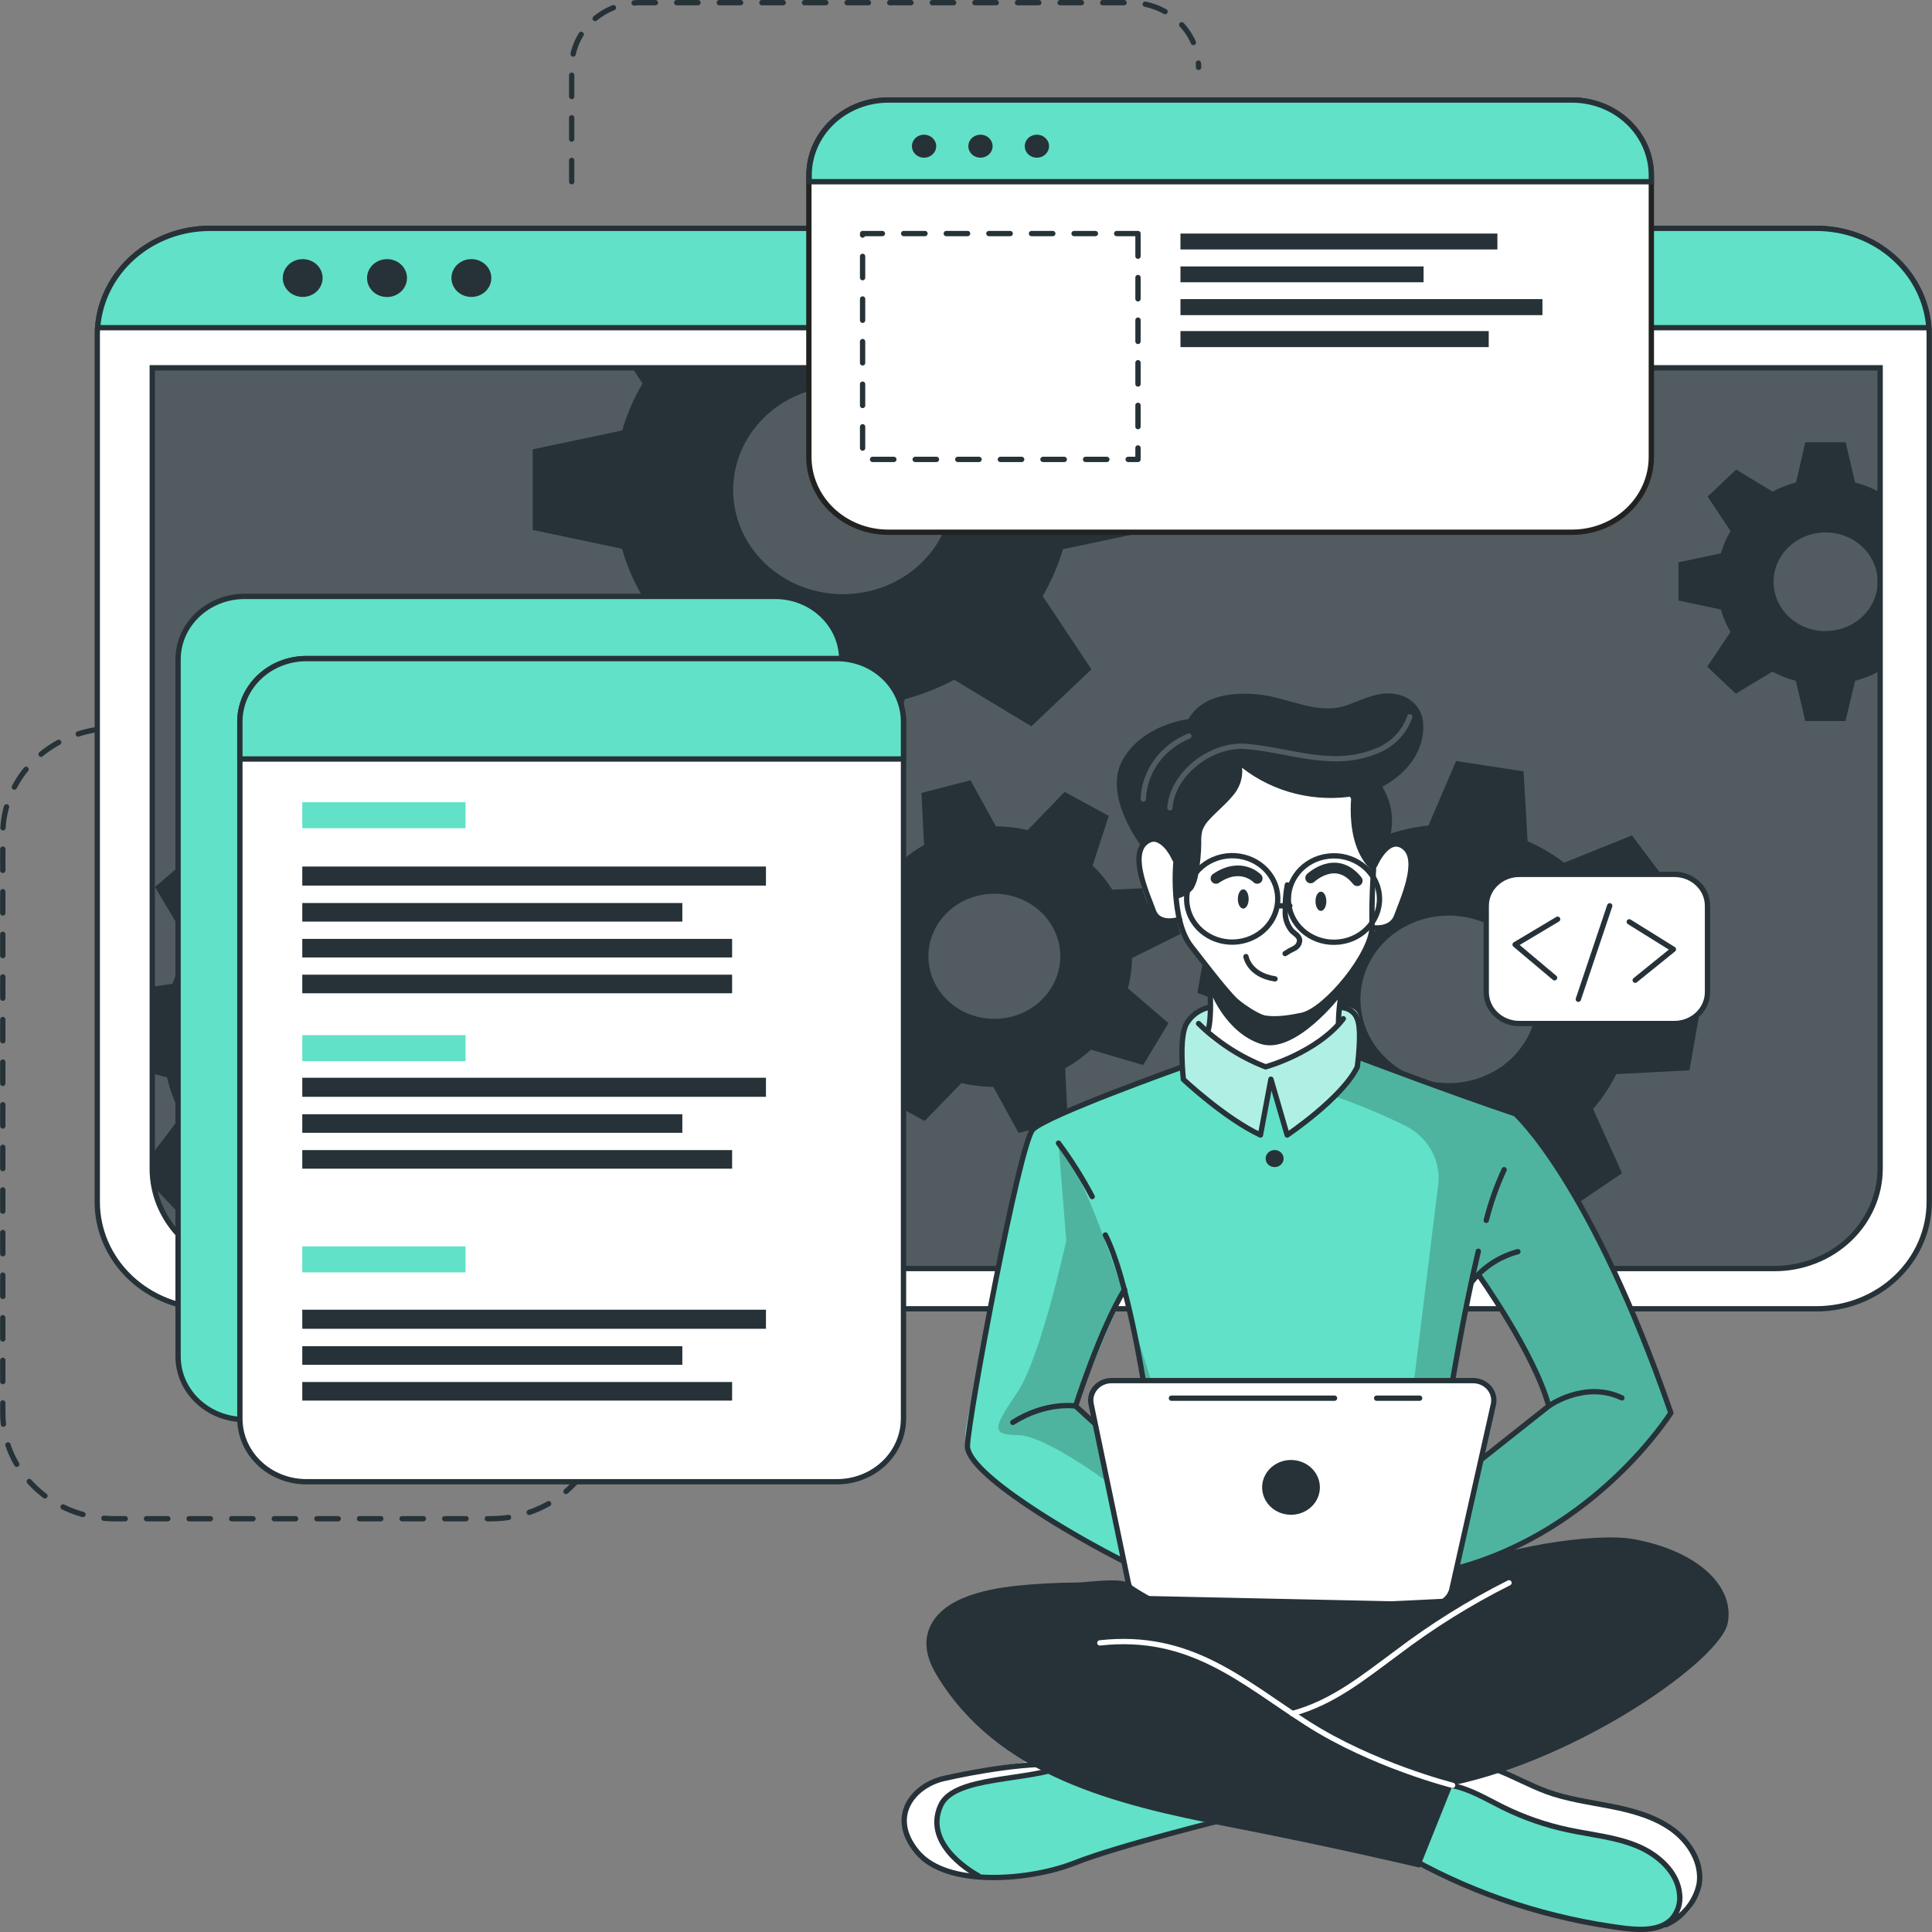
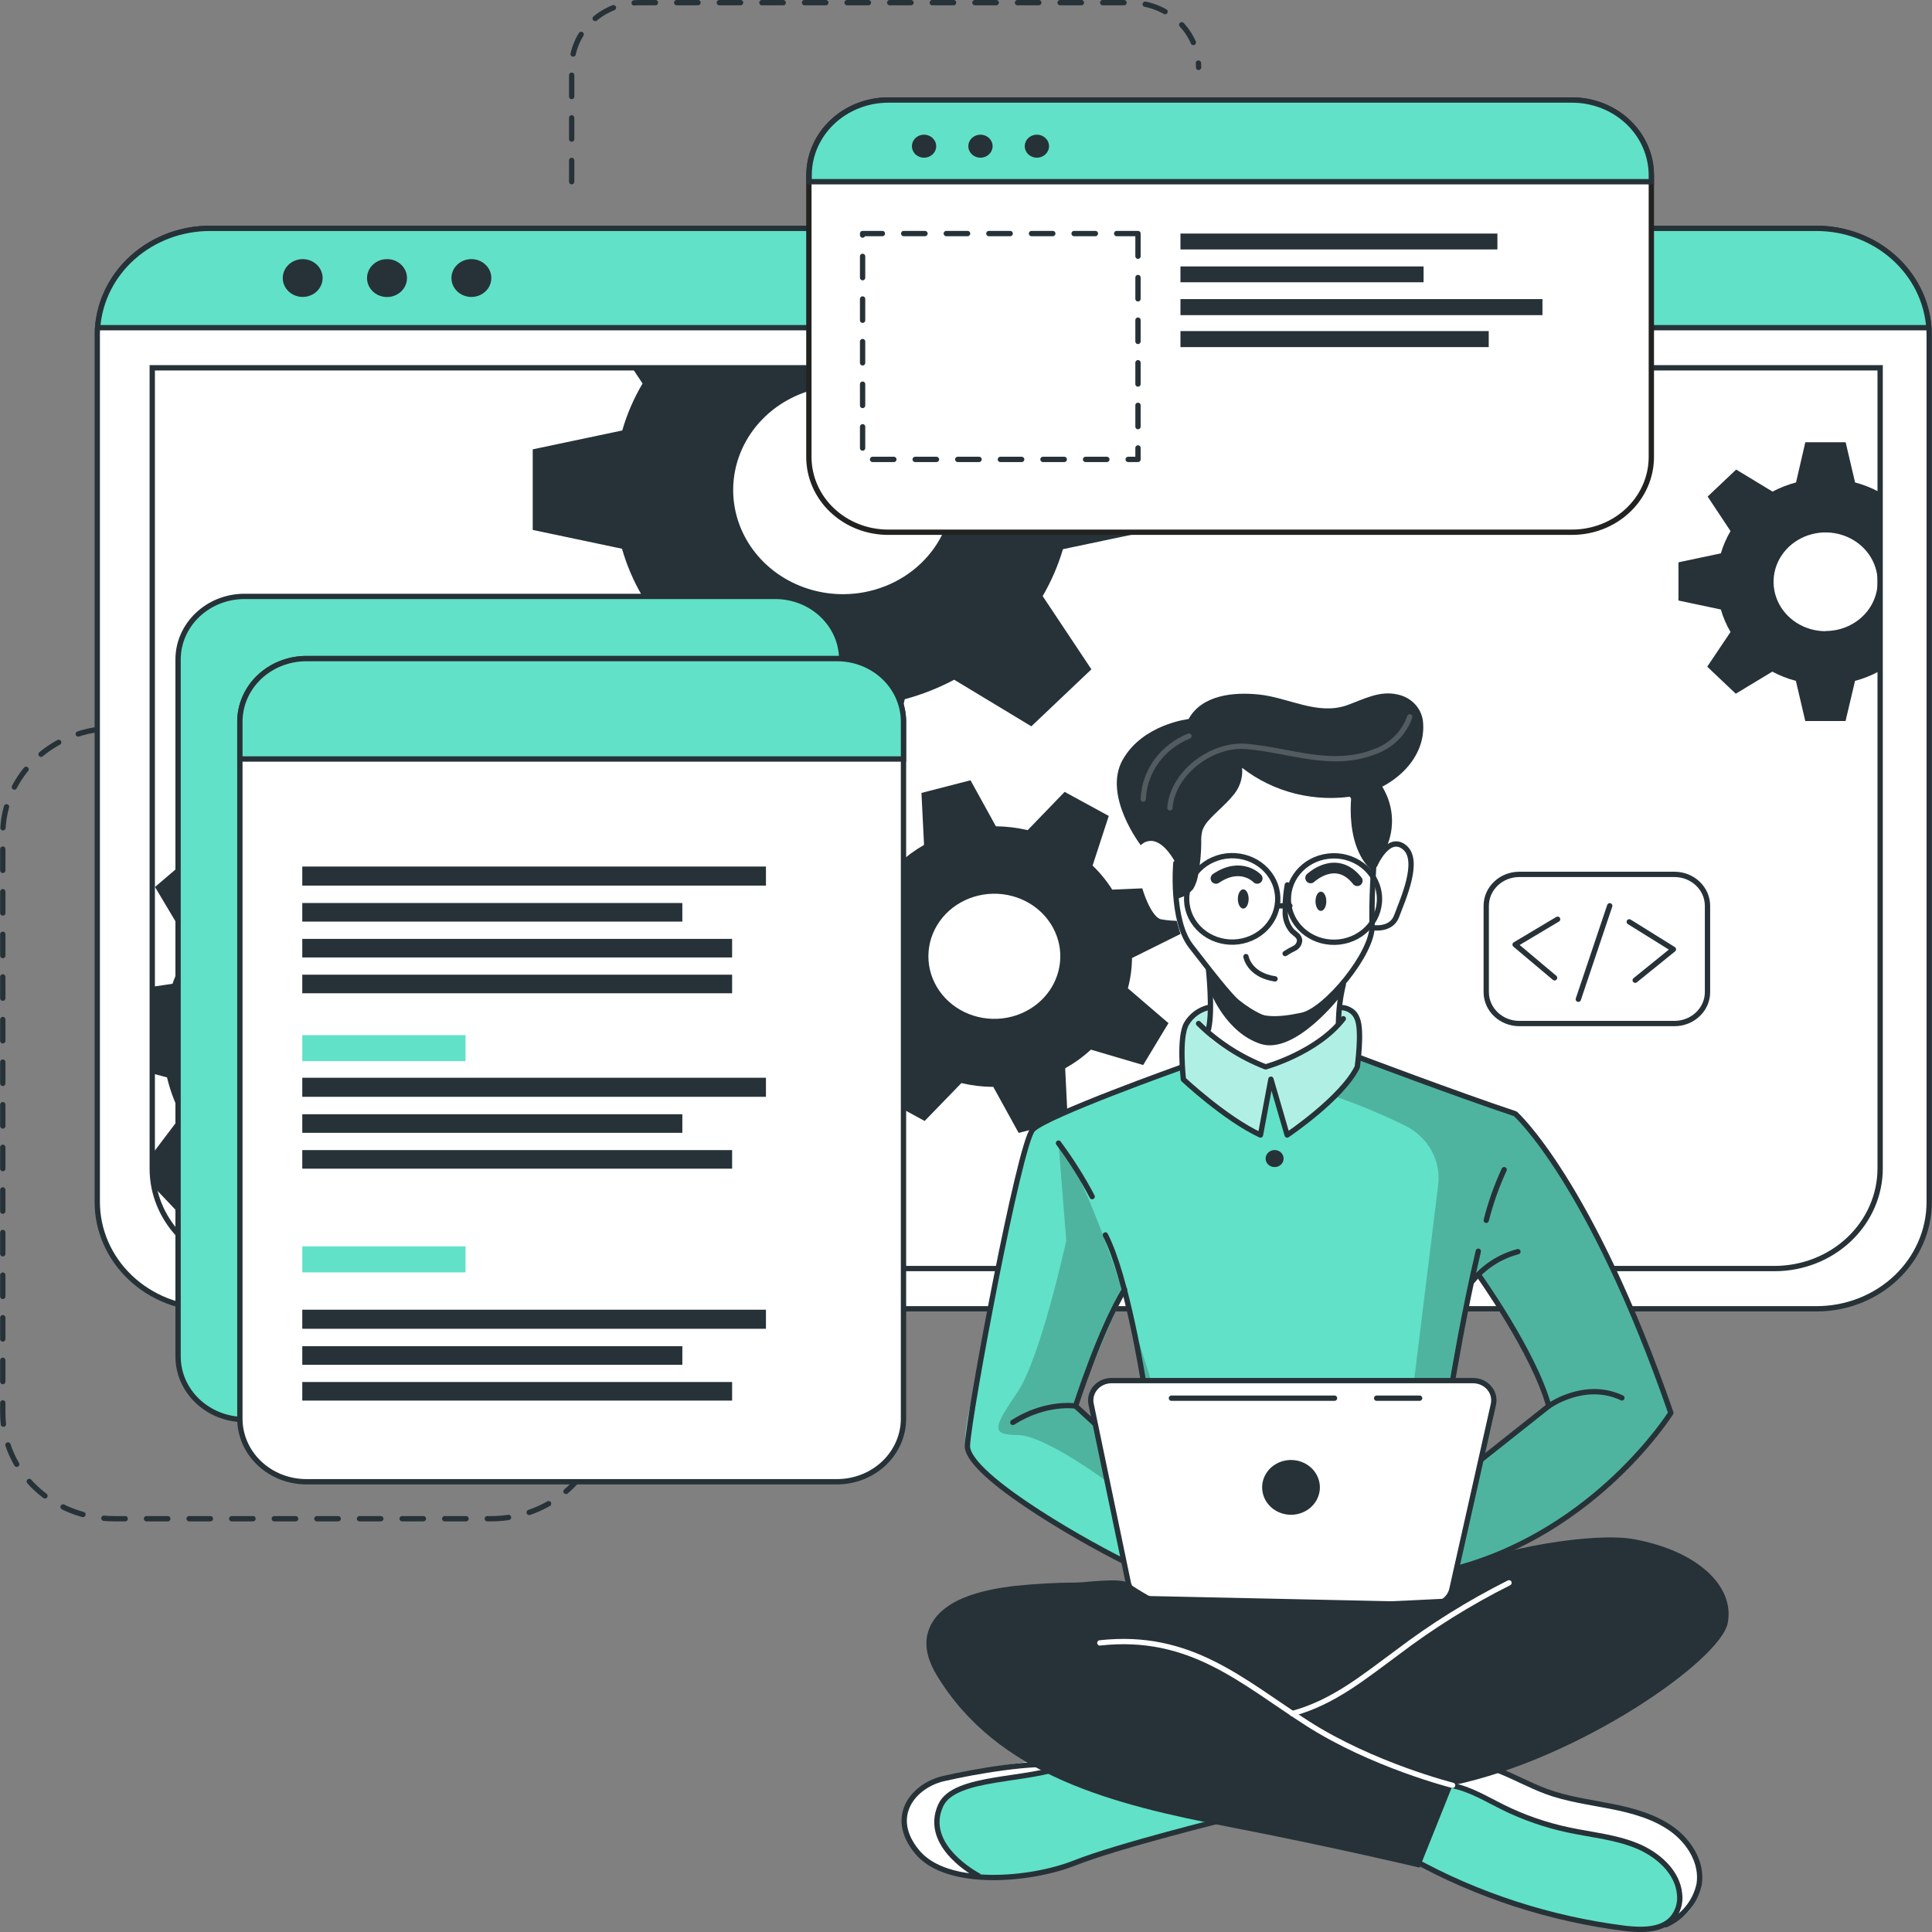
<svg xmlns="http://www.w3.org/2000/svg" width="400" height="400" viewBox="0 0 400 400" fill="none">
  <rect x="0" y="0" width="400" height="400" fill="#808080" stroke="none" />
  <g clip-path="url(#clip0_130_754)">
    <path d="M29.307 150.794H23.613C20.588 150.794 17.593 151.359 14.798 152.458C12.003 153.556 9.464 155.166 7.325 157.195C5.186 159.225 3.489 161.634 2.331 164.285C1.173 166.937 0.578 169.779 0.578 172.649V292.578C0.578 298.375 3.005 303.934 7.325 308.032C11.645 312.131 17.504 314.433 23.613 314.433H101.723C104.749 314.435 107.745 313.87 110.541 312.773C113.337 311.675 115.878 310.065 118.018 308.036C120.158 306.006 121.856 303.596 123.014 300.944C124.173 298.292 124.769 295.449 124.769 292.578V292.578" stroke="#263238" stroke-width="1.1" stroke-linecap="round" stroke-linejoin="round" stroke-dasharray="4.41 4.41" />
    <path d="M118.361 37.621V13.952C118.359 12.193 118.721 10.451 119.429 8.824C120.137 7.198 121.176 5.72 122.486 4.476C123.796 3.231 125.352 2.243 127.065 1.569C128.778 0.895 130.614 0.548 132.468 0.548H234.044C235.898 0.548 237.735 0.895 239.448 1.569C241.16 2.243 242.717 3.231 244.027 4.476C245.337 5.72 246.376 7.198 247.083 8.824C247.791 10.451 248.154 12.193 248.151 13.952V13.952" stroke="#263238" stroke-width="1.1" stroke-linecap="round" stroke-linejoin="round" stroke-dasharray="4.41 4.41" />
    <path d="M399.422 69.412V248.858C399.422 254.723 396.966 260.348 392.595 264.495C388.224 268.642 382.295 270.972 376.113 270.972H43.456C40.394 270.973 37.362 270.402 34.533 269.292C31.703 268.181 29.133 266.552 26.967 264.499C24.802 262.445 23.084 260.007 21.912 257.323C20.74 254.639 20.137 251.763 20.137 248.858V69.412C20.137 68.884 20.137 68.366 20.21 67.848C20.622 62.265 23.25 57.038 27.564 53.221C31.878 49.403 37.557 47.28 43.456 47.278H376.113C382.011 47.285 387.687 49.41 392 53.226C396.313 57.042 398.942 62.267 399.359 67.848C399.401 68.366 399.422 68.884 399.422 69.412Z" fill="white" stroke="#263238" stroke-width="1.1" stroke-linecap="round" stroke-linejoin="round" />
-     <path d="M31.512 76.14H389.265V241.902C389.265 247.4 386.963 252.672 382.865 256.56C378.768 260.447 373.21 262.631 367.416 262.631H53.34C47.549 262.626 41.997 260.439 37.904 256.552C33.812 252.666 31.512 247.396 31.512 241.902V76.14Z" fill="#263238" />
    <path opacity="0.2" d="M389.275 76.14V241.912C389.289 244.62 388.74 247.304 387.661 249.81C386.582 252.317 384.992 254.597 382.984 256.521C380.976 258.445 378.587 259.975 375.956 261.023C373.324 262.072 370.501 262.618 367.647 262.631H53.088C47.333 262.591 41.83 260.388 37.785 256.504C33.74 252.62 31.485 247.372 31.512 241.912V76.14H389.275Z" fill="white" />
    <path d="M399.359 67.848H20.21C20.622 62.265 23.25 57.038 27.564 53.221C31.878 49.403 37.557 47.28 43.456 47.278H376.113C382.011 47.285 387.687 49.41 392 53.226C396.313 57.042 398.942 62.267 399.359 67.848V67.848Z" fill="#61E1C8" stroke="#263238" stroke-width="1.1" stroke-miterlimit="10" />
    <path d="M66.796 57.563C66.796 58.338 66.554 59.095 66.1 59.739C65.647 60.383 65.002 60.885 64.248 61.181C63.493 61.478 62.663 61.556 61.863 61.404C61.062 61.253 60.326 60.88 59.749 60.333C59.172 59.785 58.778 59.087 58.619 58.327C58.46 57.567 58.542 56.78 58.854 56.064C59.166 55.349 59.696 54.737 60.374 54.306C61.053 53.876 61.852 53.647 62.668 53.647C63.763 53.647 64.813 54.059 65.587 54.794C66.361 55.528 66.796 56.524 66.796 57.563V57.563Z" fill="#263238" />
    <path d="M84.265 57.563C84.267 58.34 84.025 59.101 83.572 59.748C83.118 60.395 82.471 60.9 81.715 61.199C80.958 61.497 80.125 61.576 79.321 61.425C78.517 61.273 77.779 60.899 77.2 60.349C76.62 59.8 76.226 59.099 76.066 58.337C75.907 57.574 75.99 56.784 76.304 56.066C76.619 55.348 77.151 54.735 77.833 54.304C78.515 53.873 79.317 53.645 80.136 53.647C81.231 53.647 82.281 54.059 83.055 54.794C83.83 55.528 84.265 56.524 84.265 57.563V57.563Z" fill="#263238" />
    <path d="M97.594 61.48C99.874 61.48 101.723 59.726 101.723 57.563C101.723 55.4 99.874 53.647 97.594 53.647C95.314 53.647 93.466 55.4 93.466 57.563C93.466 59.726 95.314 61.48 97.594 61.48Z" fill="#263238" />
    <path d="M389.265 76.149V241.902C389.265 247.4 386.963 252.674 382.866 256.563C378.769 260.452 373.211 262.638 367.416 262.641H53.34C48.283 262.637 43.384 260.969 39.478 257.921C35.572 254.874 32.902 250.635 31.922 245.928V245.928C31.655 244.614 31.521 243.279 31.523 241.942V76.149H389.265Z" stroke="#263238" stroke-width="1.1" stroke-miterlimit="10" />
    <path d="M388.929 101.781C387.395 100.971 385.766 100.335 384.076 99.888L382.122 91.566H373.771L371.849 99.888C370.153 100.329 368.519 100.965 366.985 101.781L359.454 97.217L353.55 102.808L358.288 109.953C357.429 111.411 356.756 112.96 356.282 114.568L347.51 116.421V124.334L356.282 126.188C356.75 127.81 357.424 129.373 358.288 130.842L353.466 138.027L359.37 143.628L366.943 139.054C368.478 139.881 370.115 140.523 371.817 140.967L373.761 149.279H382.101L384.065 140.967C385.757 140.515 387.387 139.873 388.918 139.054L389.296 139.283V101.572L388.929 101.781ZM377.973 130.682C375.841 130.682 373.757 130.083 371.985 128.959C370.213 127.836 368.831 126.239 368.016 124.37C367.2 122.502 366.987 120.446 367.402 118.463C367.818 116.479 368.845 114.657 370.352 113.227C371.859 111.797 373.78 110.823 375.87 110.429C377.961 110.034 380.128 110.237 382.097 111.011C384.066 111.785 385.749 113.095 386.934 114.777C388.118 116.458 388.75 118.435 388.75 120.457C388.739 123.162 387.599 125.753 385.579 127.662C383.559 129.571 380.824 130.643 377.973 130.643V130.682Z" fill="#263238" />
    <path d="M238.613 109.804V93.112L220.126 89.225C219.128 85.832 217.718 82.562 215.924 79.478L218.162 76.14H130.872L133.036 79.398C131.219 82.464 129.807 85.731 128.834 89.125L110.294 93.032V109.715L128.781 113.611C129.756 117.03 131.167 120.323 132.983 123.418L122.815 138.576L135.262 150.375L151.229 140.728C154.47 142.453 157.915 143.808 161.491 144.765L165.599 162.285H183.183L187.321 144.765C190.886 143.803 194.32 142.449 197.552 140.728L213.529 150.375L225.966 138.576L215.872 123.418C217.659 120.342 219.069 117.082 220.073 113.701L238.613 109.804ZM174.538 123.019C170.041 123.021 165.645 121.758 161.905 119.389C158.165 117.02 155.25 113.652 153.528 109.711C151.807 105.769 151.356 101.432 152.232 97.248C153.109 93.064 155.274 89.22 158.454 86.203C161.633 83.187 165.685 81.132 170.095 80.301C174.505 79.469 179.077 79.897 183.231 81.53C187.385 83.164 190.935 85.93 193.432 89.478C195.929 93.026 197.26 97.197 197.258 101.463C197.255 107.179 194.861 112.661 190.6 116.703C186.34 120.745 180.563 123.016 174.538 123.019V123.019Z" fill="#263238" />
    <path d="M121.954 224.392L122.689 211.157L108.193 207.29C107.521 204.567 106.524 201.926 105.22 199.417L113.96 187.777L104.601 177.911L91.502 184.887C88.998 183.397 86.323 182.184 83.529 181.269L81.029 167.198L67.08 166.5L63.046 180.263C60.17 180.867 57.383 181.804 54.748 183.053L42.489 174.762L32.09 183.641L39.506 196.079C37.918 198.456 36.644 201.01 35.714 203.683L31.512 204.301V222.239L34.58 223.066C35.229 225.802 36.227 228.453 37.552 230.959L31.512 238.932L31.912 245.808L38.13 252.366L51.25 245.39C53.741 246.95 56.426 248.212 59.243 249.147L61.628 262.661L61.743 263.219L75.693 263.926L76.061 262.661L79.727 250.144C82.614 249.528 85.414 248.588 88.067 247.343L100.304 255.625L110.714 246.755L103.361 234.308C104.937 231.947 106.207 229.414 107.143 226.764L121.954 224.392ZM84.895 203.713C82.505 201.191 79.381 199.398 75.918 198.562C72.454 197.725 68.807 197.881 65.437 199.012C62.068 200.142 59.127 202.195 56.987 204.911C54.848 207.627 53.605 210.884 53.417 214.27C53.229 217.656 54.103 221.02 55.93 223.934C57.757 226.848 60.454 229.183 63.68 230.644C66.905 232.104 70.515 232.623 74.052 232.137C77.589 231.65 80.895 230.179 83.55 227.91C87.109 224.869 89.249 220.612 89.501 216.075C89.753 211.538 88.097 207.091 84.895 203.713V203.713Z" fill="#263238" />
    <path d="M233.519 204.619C234.064 202.569 234.349 200.465 234.37 198.351L244.401 193.368L241.597 183.691L230.273 184.189C229.132 182.38 227.768 180.708 226.208 179.206L229.559 168.932L220.42 163.949L212.773 171.872C210.617 171.367 208.407 171.099 206.187 171.074L200.935 161.547L190.777 164.168L191.313 174.931C189.412 176.017 187.649 177.308 186.061 178.778L175.231 175.609L169.979 184.269L178.382 191.504C177.844 193.552 177.566 195.653 177.553 197.763L167.51 202.746L170.284 212.403L181.618 211.894C182.748 213.708 184.109 215.381 185.672 216.877L182.3 227.102L191.439 232.085L199.044 224.242C201.206 224.753 203.424 225.018 205.651 225.029L210.903 234.557L221.061 231.936L220.609 222.747L220.536 221.173C222.468 220.095 224.256 218.8 225.861 217.316L236.681 220.505L241.155 213.09L241.922 211.835L233.519 204.619ZM209.496 210.479C206.889 211.161 204.127 211.093 201.561 210.283C198.994 209.474 196.739 207.96 195.081 205.933C193.423 203.906 192.436 201.458 192.246 198.899C192.056 196.339 192.672 193.784 194.014 191.557C195.357 189.33 197.367 187.531 199.788 186.389C202.21 185.246 204.934 184.812 207.616 185.14C210.298 185.469 212.817 186.545 214.854 188.234C216.89 189.922 218.352 192.146 219.055 194.624C219.992 197.928 219.512 201.451 217.721 204.422C215.931 207.392 212.973 209.57 209.496 210.479V210.479Z" fill="#263238" />
-     <path d="M349.79 221.591L352.111 208.347L337.973 202.945C337.646 200.125 336.965 197.351 335.945 194.683L346.113 183.93L337.878 172.968L323.845 178.618C321.518 176.847 318.976 175.348 316.271 174.154L315.441 159.703L301.471 157.561L295.746 170.915C292.785 171.243 289.874 171.892 287.069 172.848L275.704 163.201L264.149 171.014L270.189 184.369C268.567 186.314 267.159 188.411 265.987 190.627C265.819 190.936 265.662 191.245 265.504 191.554L250.294 192.361L247.899 205.546L250.2 206.423L262.038 210.958C262.361 213.769 263.042 216.533 264.065 219.189L253.897 229.973L262.132 240.935L276.197 235.195C278.512 236.985 281.053 238.495 283.761 239.689L284.548 254.07L298.508 256.263L304.223 242.998C307.197 242.691 310.121 242.042 312.931 241.065L324.275 250.731L335.83 242.898L329.832 229.604C331.734 227.394 333.343 224.971 334.622 222.389L349.79 221.591ZM310.609 221.003C307.67 223.004 304.172 224.133 300.557 224.247C296.941 224.361 293.372 223.455 290.299 221.645C287.226 219.834 284.788 217.199 283.294 214.074C281.8 210.948 281.316 207.473 281.904 204.087C282.491 200.7 284.124 197.555 286.596 195.05C289.068 192.544 292.267 190.79 295.79 190.01C299.312 189.229 303 189.458 306.385 190.666C309.771 191.874 312.703 194.007 314.811 196.796C317.637 200.532 318.785 205.18 318.003 209.718C317.221 214.256 314.573 218.315 310.641 221.003H310.609Z" fill="#263238" />
    <path d="M160.494 123.478H50.641C43.035 123.478 36.87 129.327 36.87 136.543V280.839C36.87 288.054 43.035 293.904 50.641 293.904H160.494C168.099 293.904 174.265 288.054 174.265 280.839V136.543C174.265 129.327 168.099 123.478 160.494 123.478Z" fill="#61E1C8" stroke="#263238" stroke-width="1.1" stroke-miterlimit="10" />
    <path d="M187.059 149.409V293.715C187.059 297.174 185.612 300.493 183.037 302.943C180.461 305.392 176.966 306.772 173.319 306.78H63.424C59.774 306.777 56.274 305.399 53.694 302.95C51.113 300.5 49.664 297.178 49.664 293.715V149.409C49.667 145.947 51.117 142.628 53.697 140.18C56.277 137.732 59.776 136.356 63.424 136.354H173.319C176.964 136.361 180.457 137.74 183.033 140.187C185.608 142.634 187.056 145.951 187.059 149.409V149.409Z" fill="white" stroke="#263238" stroke-width="1.1" stroke-linecap="round" stroke-linejoin="round" />
    <path d="M187.059 149.409V157.142H49.664V149.409C49.667 145.947 51.117 142.628 53.697 140.18C56.277 137.732 59.776 136.356 63.424 136.354H173.319C176.964 136.361 180.457 137.74 183.033 140.187C185.608 142.634 187.056 145.951 187.059 149.409V149.409Z" fill="#61E1C8" stroke="#263238" stroke-width="1.1" stroke-miterlimit="10" />
-     <path d="M96.386 166.091H62.584V171.473H96.386V166.091Z" fill="#61E1C8" />
    <path d="M96.386 214.316H62.584V219.698H96.386V214.316Z" fill="#61E1C8" />
    <path d="M96.386 258.046H62.584V263.428H96.386V258.046Z" fill="#61E1C8" />
    <path d="M158.582 179.406H62.584V183.352H158.582V179.406Z" fill="#263238" />
    <path d="M141.271 186.96H62.584V190.807H141.271V186.96Z" fill="#263238" />
    <path d="M151.576 194.385H62.584V198.232H151.576V194.385Z" fill="#263238" />
    <path d="M151.576 201.799H62.584V205.646H151.576V201.799Z" fill="#263238" />
    <path d="M158.582 223.136H62.584V227.083H158.582V223.136Z" fill="#263238" />
    <path d="M141.271 230.69H62.584V234.537H141.271V230.69Z" fill="#263238" />
    <path d="M151.576 238.115H62.584V241.962H151.576V238.115Z" fill="#263238" />
    <path d="M158.582 271.162H62.584V275.108H158.582V271.162Z" fill="#263238" />
    <path d="M141.271 278.716H62.584V282.563H141.271V278.716Z" fill="#263238" />
    <path d="M151.576 286.13H62.584V289.977H151.576V286.13Z" fill="#263238" />
    <path d="M341.891 36.296V94.616C341.891 98.748 340.161 102.71 337.082 105.631C334.003 108.552 329.827 110.193 325.472 110.193H183.886C179.532 110.193 175.356 108.552 172.277 105.631C169.198 102.71 167.468 98.748 167.468 94.616V36.296C167.467 34.25 167.891 32.223 168.715 30.332C169.539 28.441 170.749 26.723 172.273 25.275C173.798 23.828 175.608 22.68 177.601 21.896C179.594 21.113 181.729 20.709 183.886 20.709H325.472C327.629 20.709 329.765 21.113 331.758 21.896C333.75 22.68 335.561 23.828 337.086 25.275C338.61 26.723 339.819 28.441 340.644 30.332C341.468 32.223 341.892 34.25 341.891 36.296V36.296Z" fill="white" stroke="#222221" stroke-width="1.1" stroke-miterlimit="10" />
    <path d="M341.891 36.296V37.622H167.521V36.296C167.52 34.25 167.943 32.223 168.768 30.332C169.592 28.441 170.801 26.723 172.326 25.275C173.851 23.828 175.661 22.68 177.654 21.896C179.646 21.113 181.782 20.709 183.939 20.709H325.473C327.63 20.709 329.765 21.113 331.758 21.896C333.751 22.68 335.561 23.828 337.086 25.275C338.61 26.723 339.82 28.441 340.644 30.332C341.468 32.223 341.892 34.25 341.891 36.296V36.296Z" fill="#61E1C8" stroke="#263238" stroke-width="1.1" stroke-miterlimit="10" />
    <path d="M193.088 31.951C192.737 32.284 192.29 32.511 191.803 32.603C191.316 32.695 190.811 32.647 190.352 32.467C189.894 32.287 189.501 31.982 189.226 31.59C188.95 31.198 188.802 30.738 188.802 30.267C188.802 29.796 188.95 29.335 189.226 28.943C189.501 28.552 189.894 28.246 190.352 28.066C190.811 27.886 191.316 27.839 191.803 27.93C192.29 28.022 192.737 28.249 193.088 28.582C193.323 28.803 193.509 29.065 193.636 29.354C193.763 29.643 193.828 29.953 193.828 30.267C193.828 30.58 193.763 30.89 193.636 31.179C193.509 31.468 193.323 31.73 193.088 31.951Z" fill="#263238" />
    <path d="M204.769 31.951C204.418 32.284 203.97 32.511 203.483 32.603C202.996 32.695 202.492 32.647 202.033 32.467C201.574 32.287 201.182 31.982 200.906 31.59C200.63 31.198 200.483 30.738 200.483 30.267C200.483 29.796 200.63 29.335 200.906 28.943C201.182 28.552 201.574 28.246 202.033 28.066C202.492 27.886 202.996 27.839 203.483 27.93C203.97 28.022 204.418 28.249 204.769 28.582C205.003 28.803 205.189 29.065 205.316 29.354C205.443 29.643 205.509 29.953 205.509 30.267C205.509 30.58 205.443 30.89 205.316 31.179C205.189 31.468 205.003 31.73 204.769 31.951Z" fill="#263238" />
    <path d="M216.45 31.951C216.098 32.284 215.651 32.511 215.164 32.603C214.677 32.695 214.172 32.647 213.714 32.467C213.255 32.287 212.863 31.982 212.587 31.59C212.311 31.198 212.164 30.738 212.164 30.267C212.164 29.796 212.311 29.335 212.587 28.943C212.863 28.552 213.255 28.246 213.714 28.066C214.172 27.886 214.677 27.839 215.164 27.93C215.651 28.022 216.098 28.249 216.45 28.582C216.684 28.803 216.87 29.065 216.997 29.354C217.124 29.643 217.189 29.953 217.189 30.267C217.189 30.58 217.124 30.89 216.997 31.179C216.87 31.468 216.684 31.73 216.45 31.951V31.951Z" fill="#263238" />
    <path d="M235.609 48.355H178.592V95.115H235.609V48.355Z" stroke="#263238" stroke-width="1.1" stroke-linecap="round" stroke-linejoin="round" stroke-dasharray="4.41 4.41" />
    <path d="M310.021 48.355H244.401V51.644H310.021V48.355Z" fill="#263238" />
    <path d="M294.737 55.162H244.401V58.44H294.737V55.162Z" fill="#263238" />
    <path d="M319.349 61.928H244.401V65.247H319.349V61.928Z" fill="#263238" />
    <path d="M308.225 68.545H244.401V71.864H308.225V68.545Z" fill="#263238" />
    <path d="M259.012 375.305C259.012 375.305 228.55 383.596 224.296 385.021C220.42 386.317 209.937 389.805 202.069 388.729C201.31 388.625 200.559 388.472 199.821 388.27C191.849 386.018 188.267 383.915 187.216 379.152C186.166 374.388 190.136 370.9 193.96 368.658C197.783 366.415 218.529 364.073 218.529 364.073L223.529 365.468L259.012 375.305Z" fill="#61E1C8" />
    <path d="M202.069 388.729C201.31 388.625 200.559 388.472 199.821 388.27C191.849 386.018 188.267 383.915 187.216 379.152C186.166 374.388 190.136 370.9 193.96 368.658C197.783 366.415 218.529 364.073 218.529 364.073L223.529 365.468C219.002 367.462 202.101 368.548 198.424 370.561C194.748 372.574 192.951 376.361 195.126 381.523C196.302 384.214 199.401 386.845 202.069 388.729Z" fill="white" />
    <path d="M254.422 376.481C254.422 376.481 231.544 382.111 222.479 385.709C213.414 389.307 196.092 390.881 189.916 383.457C183.739 376.032 189.212 369.644 195.378 368.229C201.544 366.814 214.002 364.562 220.809 365.458" stroke="#263238" stroke-width="1.1" stroke-linecap="round" stroke-linejoin="round" />
    <path d="M202.531 388.33C202.531 388.33 190.893 382.281 194.758 373.79C197.605 367.531 213.13 368.887 220.819 365.458" stroke="#263238" stroke-width="1.1" stroke-linecap="round" stroke-linejoin="round" />
    <path d="M351.785 390.074C351.47 393.064 350.378 395.864 347.227 397.618C345.126 398.794 342.132 399.502 337.857 399.462C327.174 399.322 307.101 392.077 307.101 392.077L288.288 382.221L298.067 367.531L300.746 363.545L307.668 365.02C307.668 365.02 313.393 368.099 319.149 370.551C324.905 373.003 338.876 373.541 343.802 377.298C348.729 381.055 352.321 385.141 351.785 390.074Z" fill="#61E1C8" />
    <path d="M351.786 390.074C351.47 393.064 350.378 395.864 347.227 397.618C348.125 394.681 347.936 391.54 346.691 388.719C344.59 384.244 337.752 380.298 328.76 379.64C319.769 378.982 312.889 374.986 309.286 373.202C306.47 371.817 300.536 368.797 298.067 367.531L300.746 363.545L307.668 365.02C307.668 365.02 313.393 368.099 319.149 370.551C324.905 373.003 338.876 373.541 343.802 377.298C348.729 381.055 352.321 385.141 351.786 390.074Z" fill="white" />
    <path d="M292.458 384.982C305.992 392.449 320.95 397.299 336.471 399.253C339.895 399.642 343.876 399.701 346.166 397.26C346.777 396.554 347.232 395.738 347.502 394.861C347.773 393.984 347.854 393.065 347.741 392.157C347.332 387.583 343.277 383.945 338.823 382.132C334.37 380.318 329.454 379.879 324.727 378.873C320.01 377.872 315.451 376.291 311.166 374.169C307.773 372.495 304.485 370.442 300.725 369.694C296.964 368.947 292.51 369.854 290.515 372.953" stroke="#263238" stroke-width="1.1" stroke-linecap="round" stroke-linejoin="round" />
    <path d="M344.916 398.495C346.674 397.696 348.212 396.519 349.406 395.057C350.6 393.595 351.419 391.889 351.796 390.074C352.468 385.749 349.884 381.414 346.229 378.753C342.573 376.092 338.015 374.856 333.508 373.969C329.002 373.082 324.401 372.484 320.115 370.89C313.519 368.448 307.027 363.625 300.157 365.349" stroke="#263238" stroke-width="1.1" stroke-linecap="round" stroke-linejoin="round" />
    <path d="M313.676 230.6L281.859 219.11L281.46 218.97C281.46 218.97 281.586 218.163 281.67 216.977C281.87 214.575 281.975 210.649 280.777 209.323C279.012 207.33 273.981 209.004 269.075 206.872C264.17 204.739 255.105 208.546 255.105 208.546C255.105 208.546 248.561 207.41 245.651 211.894C244.18 215.512 244.685 220.864 244.685 220.864C244.685 220.864 244.485 220.943 244.086 221.073C240.294 222.418 219.674 229.783 215.304 232.733C210.483 235.982 205.157 269.238 203.435 278.995C201.712 288.751 198.676 297.561 200.231 300.92C201.786 304.278 223.939 320.463 236.68 324.648C249.422 328.834 294.653 327.638 294.653 327.638C294.653 327.638 295.399 327.459 296.754 327.06C304.401 324.728 331.544 315.101 345.935 292.498C345.903 292.518 331.933 249.147 313.676 230.6ZM227.71 286.539C225.367 288.103 226.659 294.212 226.659 294.212L222.689 290.874L232.689 267.544L236.954 285.482C236.954 285.482 230.042 285.024 227.71 286.539ZM307.71 301.358C306.607 301.896 310.861 290.675 308.844 288.143C306.828 285.612 300.746 285.841 300.746 285.841L301.271 282.772C301.334 282.433 304.874 265.242 304.874 265.242L306.061 263.886C306.061 263.886 318.435 284.017 320.651 291.103C320.651 291.103 307.164 301.358 307.71 301.358Z" fill="#61E1C8" />
    <path d="M253.603 157.839L237.185 174.403C237.185 174.403 234.916 176.296 235.819 181.1C236.723 185.903 238.813 190.069 240.399 190.338C241.655 190.548 242.927 190.658 244.202 190.667C244.202 190.667 247.72 197.902 250.21 200.742C250.21 200.742 251.082 211.914 250.609 215.014C250.609 215.014 256.512 219.897 262.069 220.525C267.626 221.153 276.26 213.05 276.26 213.05L278.361 203.154C278.361 203.154 283.403 195.899 283.75 193.966C284.097 192.032 286.397 192.531 287.521 191.584C288.645 190.637 291.271 186.372 291.723 182.345C292.174 178.319 292.185 173.685 287.248 175.05C282.983 173.954 285.651 165.393 285.651 165.393L278.151 159.105L253.603 157.839Z" fill="white" />
    <path opacity="0.5" d="M281.859 219.11C281.618 219.728 281.333 220.331 281.008 220.913C278.298 225.767 266.491 234.995 266.491 234.995L262.93 224.591L260.966 234.995C257.027 233.371 245.01 223.485 245.01 223.485C245.01 223.485 244.601 222.568 244.107 221.123C244.506 220.993 244.706 220.913 244.706 220.913C244.706 220.913 244.201 215.532 245.672 211.944C248.561 207.46 255.126 208.596 255.126 208.596C255.126 208.596 264.201 204.789 269.096 206.921C273.991 209.054 279.033 207.4 280.798 209.373C282.563 211.346 281.481 219 281.481 219L281.859 219.11Z" fill="white" />
    <path opacity="0.2" d="M313.676 230.6L281.859 219.11L281.46 218.97C281.46 218.97 281.586 218.163 281.67 216.977L281.008 220.894L276.313 226.963C281.345 228.716 286.257 230.766 291.019 233.102C293.306 234.258 295.173 236.041 296.376 238.219C297.579 240.396 298.062 242.868 297.762 245.31L291.901 292.887L289.475 319.905L296.722 327.05C304.369 324.718 331.512 315.091 345.903 292.488C345.903 292.518 331.932 249.147 313.676 230.6ZM307.71 301.358C306.607 301.896 310.861 290.675 308.844 288.143C306.827 285.612 300.746 285.841 300.746 285.841L301.271 282.772C301.334 282.433 304.874 265.242 304.874 265.242L306.061 263.886C306.061 263.886 318.435 284.017 320.651 291.103C320.651 291.103 307.164 301.358 307.71 301.358Z" fill="black" />
    <path opacity="0.2" d="M239.054 288.143L234.107 272.447C234.107 272.447 225.241 243.745 219.149 236.669L220.756 256.85C220.756 256.85 215.504 280.968 210.704 288.143C205.903 295.319 204.832 297.112 210.704 297.112C216.575 297.112 230.861 307.945 230.861 307.945L229.758 298.926L239.054 288.143ZM226.617 294.212L222.689 290.874L232.689 267.544L236.954 285.482C236.954 285.482 230.105 285.004 227.762 286.569C225.42 288.133 226.617 294.212 226.617 294.212V294.212Z" fill="black" />
    <path d="M250.21 200.723C250.21 200.723 251.124 209.184 250.21 213.05" stroke="#263238" stroke-width="1.1" stroke-linecap="round" stroke-linejoin="round" />
    <path d="M277.122 211.914C277.131 209.193 277.466 206.482 278.119 203.832" stroke="#263238" stroke-width="1.1" stroke-linecap="round" stroke-linejoin="round" />
    <path d="M279.517 164.148C279.517 164.148 284.905 170.576 284.632 175.429C284.359 180.283 283.939 186.063 284.075 191.704C284.212 197.344 274.537 209.154 269.548 210.21C264.559 211.267 260.283 211.516 257.101 208.496C253.918 205.476 250.798 201.281 246.596 195.899C242.395 190.518 243.445 178.708 243.445 178.708" stroke="#263238" stroke-width="1.1" stroke-linecap="round" stroke-linejoin="round" />
    <path d="M266.523 183.213C266.199 184.98 266.059 186.772 266.103 188.565C266.002 190.075 266.496 191.566 267.489 192.75C268.088 193.328 268.949 193.747 269.065 194.594C269.074 194.947 268.981 195.295 268.796 195.601C268.611 195.907 268.34 196.158 268.015 196.328C267.34 196.648 266.69 197.015 266.071 197.424" stroke="#263238" stroke-width="1.1" stroke-linecap="round" stroke-linejoin="round" />
    <path d="M257.962 198.052C257.962 198.052 258.582 201.869 263.981 202.666" stroke="#263238" stroke-width="1.1" stroke-linecap="round" stroke-linejoin="round" />
    <path d="M258.519 186.123C258.519 187.219 258.025 188.116 257.405 188.116C256.785 188.116 256.281 187.219 256.281 186.123C256.281 185.026 256.785 184.129 257.405 184.129C258.025 184.129 258.519 185.016 258.519 186.123Z" fill="#263238" />
    <path d="M274.601 186.601C274.601 187.707 274.096 188.594 273.477 188.594C272.857 188.594 272.363 187.707 272.363 186.601C272.363 185.495 272.857 184.608 273.477 184.608C274.096 184.608 274.601 185.495 274.601 186.601Z" fill="#263238" />
    <path d="M271.355 181.768C271.355 181.768 276.607 176.785 281.008 182.346" stroke="#263238" stroke-width="2.21" stroke-linecap="round" stroke-linejoin="round" />
    <path d="M260.294 181.867C260.294 181.867 256.985 178.329 251.754 181.867" stroke="#263238" stroke-width="2.21" stroke-linecap="round" stroke-linejoin="round" />
    <path d="M250.609 205.367C250.609 205.367 253.76 213.748 260.966 216.12C268.172 218.492 277.615 206.154 277.615 206.154L277.122 204.549C277.122 204.549 270.903 212.213 263.981 210.908C257.059 209.602 250.21 200.703 250.21 200.703L250.609 205.367Z" fill="#263238" />
-     <path d="M244.202 190.348C244.202 190.348 239.937 191.783 238.802 188.624C237.668 185.465 233.781 177.173 237.185 174.413C240.588 171.652 243.309 178.06 243.309 178.06" stroke="#263238" stroke-width="1.1" stroke-linecap="round" stroke-linejoin="round" />
    <path d="M284.065 192.042C284.065 192.042 288.036 192.79 289.17 189.641C290.304 186.491 294.18 178.19 290.788 175.429C287.395 172.669 284.653 179.077 284.653 179.077" stroke="#263238" stroke-width="1.1" stroke-linecap="round" stroke-linejoin="round" />
    <path d="M243.309 186.123C244.795 185.899 246.135 185.147 247.059 184.02C247.62 183.034 247.976 181.954 248.109 180.841C248.497 178.724 248.698 176.581 248.708 174.433C248.658 173.593 248.736 172.75 248.939 171.931C249.252 171.107 249.738 170.351 250.367 169.709C251.859 168.055 253.645 166.659 255.063 164.945C255.826 164.138 256.406 163.191 256.768 162.162C257.129 161.134 257.264 160.046 257.164 158.966C260.416 161.507 264.215 163.343 268.294 164.343C272.374 165.343 276.634 165.484 280.777 164.756C288.277 163.361 295.483 157.112 294.601 149.259C294.435 147.942 293.84 146.706 292.898 145.725C291.957 144.744 290.716 144.067 289.349 143.788C285.641 142.911 282.3 144.784 278.939 145.99C272.815 148.183 266.817 144.425 260.63 143.788C255.378 143.25 248.844 143.877 246.082 148.87C246.082 148.87 236.575 149.927 232.426 157.331C228.277 164.736 236.187 175.001 236.187 175.001C236.187 175.001 239.338 171.343 243.466 178.748L243.309 186.123Z" fill="#263238" />
    <path d="M280.115 162.255C280.115 162.255 277.647 174.413 284.065 180.293C284.065 180.293 285.472 176.645 286.901 175.748C287.921 173.59 288.352 171.223 288.156 168.865C287.959 166.507 287.141 164.234 285.777 162.255C281.082 155.179 280.115 162.255 280.115 162.255Z" fill="#263238" />
    <path opacity="0.2" d="M291.87 148.412C291.305 150.071 290.35 151.587 289.076 152.844C287.802 154.102 286.243 155.067 284.517 155.667C275.609 159.115 266.964 155.288 258.046 154.541C250.756 153.933 242.721 160.161 242.216 167.267" stroke="white" stroke-width="1.1" stroke-linecap="round" stroke-linejoin="round" />
    <path opacity="0.2" d="M236.701 165.434C236.811 162.634 237.757 159.921 239.432 157.613C241.106 155.304 243.438 153.496 246.155 152.398" stroke="white" stroke-width="1.1" stroke-linecap="round" stroke-linejoin="round" />
    <path d="M248.151 211.915C252.069 215.787 256.795 218.841 262.027 220.884C262.027 220.884 272.689 217.954 278.12 210.918" stroke="#263238" stroke-width="1.1" stroke-linecap="round" stroke-linejoin="round" />
    <path d="M259.048 194.24C263.783 192.179 265.861 186.867 263.689 182.374C261.517 177.882 255.917 175.91 251.182 177.971C246.447 180.032 244.369 185.344 246.541 189.837C248.713 194.329 254.312 196.301 259.048 194.24Z" stroke="#263238" stroke-width="1.1" stroke-linecap="round" stroke-linejoin="round" />
    <path d="M277.326 195.02C282.497 194.418 286.174 189.953 285.539 185.047C284.904 180.141 280.198 176.653 275.027 177.255C269.857 177.857 266.179 182.323 266.814 187.228C267.449 192.134 272.156 195.623 277.326 195.02Z" stroke="#263238" stroke-width="1.1" stroke-linecap="round" stroke-linejoin="round" />
    <path d="M250.21 208.576C249.256 208.815 248.363 209.234 247.583 209.807C246.804 210.381 246.154 211.097 245.672 211.914C244.002 214.705 245.01 223.485 245.01 223.485C245.01 223.485 253.624 231.577 260.966 234.995L263.13 223.435L266.491 234.995C266.491 234.995 277.867 227.361 281.008 220.913C281.008 220.913 282.059 213.399 281.008 210.948C280.772 210.269 280.317 209.677 279.709 209.256C279.101 208.834 278.369 208.603 277.615 208.596" stroke="#263238" stroke-width="1.1" stroke-linecap="round" stroke-linejoin="round" />
    <path d="M236.701 285.841C236.701 285.841 233.34 264.425 228.855 255.685" stroke="#263238" stroke-width="1.1" stroke-linecap="round" stroke-linejoin="round" />
    <path d="M219.149 236.669C221.763 240.189 224.095 243.89 226.124 247.742" stroke="#263238" stroke-width="1.1" stroke-linecap="round" stroke-linejoin="round" />
    <path d="M307.71 252.655C308.615 249.063 309.856 245.554 311.418 242.171" stroke="#263238" stroke-width="1.1" stroke-linecap="round" stroke-linejoin="round" />
    <path d="M300.746 285.841C300.746 285.841 303.172 271.161 306.071 259.053" stroke="#263238" stroke-width="1.1" stroke-linecap="round" stroke-linejoin="round" />
    <path d="M304.863 265.232C307.213 262.283 310.515 260.145 314.265 259.143" stroke="#263238" stroke-width="1.1" stroke-linecap="round" stroke-linejoin="round" />
    <path d="M281.512 218.97C281.512 218.97 301.092 226.385 313.729 230.6C313.729 230.6 329.275 244.473 345.935 292.518C345.935 292.518 330.662 316.895 301.607 324.708" stroke="#263238" stroke-width="1.1" stroke-linecap="round" stroke-linejoin="round" />
    <path d="M306.617 302.225L320.651 291.103C320.651 291.103 328.078 285.751 335.798 289.419" stroke="#263238" stroke-width="1.1" stroke-linecap="round" stroke-linejoin="round" />
    <path d="M306.071 263.886C306.071 263.886 317.678 280.121 320.651 291.103" stroke="#263238" stroke-width="1.1" stroke-linecap="round" stroke-linejoin="round" />
    <path d="M226.754 294.82L222.689 291.103C222.689 291.103 216.596 290.107 209.695 294.492" stroke="#263238" stroke-width="1.1" stroke-linecap="round" stroke-linejoin="round" />
    <path d="M222.689 291.103C222.689 291.103 227.794 275.158 232.826 266.996" stroke="#263238" stroke-width="1.1" stroke-linecap="round" stroke-linejoin="round" />
    <path d="M244.748 220.914C244.748 220.914 216.586 230.939 213.823 233.869C211.061 236.799 200.567 292.867 200.294 299.285C200.042 305.016 221.985 317.911 232.857 323.343" stroke="#263238" stroke-width="1.1" stroke-linecap="round" stroke-linejoin="round" />
    <path d="M346.66 181.03H314.569C310.781 181.03 307.71 183.944 307.71 187.538V205.407C307.71 209.001 310.781 211.914 314.569 211.914H346.66C350.448 211.914 353.519 209.001 353.519 205.407V187.538C353.519 183.944 350.448 181.03 346.66 181.03Z" fill="white" stroke="#263238" stroke-width="1.1" stroke-linecap="round" stroke-linejoin="round" />
    <path d="M322.489 190.318L313.687 195.57L321.859 202.447" stroke="#263238" stroke-width="1.1" stroke-linecap="round" stroke-linejoin="round" />
    <path d="M338.55 202.945L346.46 196.547L337.321 190.856" stroke="#263238" stroke-width="1.1" stroke-linecap="round" stroke-linejoin="round" />
    <path d="M326.775 206.882L333.277 187.538" stroke="#263238" stroke-width="1.1" stroke-linecap="round" stroke-linejoin="round" />
    <path d="M265.756 239.859C265.758 240.208 265.651 240.551 265.447 240.842C265.244 241.134 264.953 241.361 264.613 241.496C264.273 241.631 263.898 241.667 263.537 241.599C263.175 241.531 262.843 241.363 262.582 241.116C262.322 240.868 262.144 240.553 262.073 240.21C262.001 239.867 262.039 239.512 262.181 239.189C262.323 238.866 262.563 238.591 262.87 238.398C263.178 238.205 263.539 238.103 263.907 238.105C264.398 238.105 264.868 238.289 265.215 238.618C265.561 238.947 265.756 239.393 265.756 239.859Z" fill="#263238" />
    <path d="M298.319 333.757H234.243C234.046 333.757 233.851 333.72 233.669 333.649C233.486 333.577 233.321 333.472 233.181 333.34C233.042 333.208 232.931 333.05 232.856 332.878C232.78 332.705 232.741 332.519 232.741 332.332V332.332C232.736 332.142 232.77 331.952 232.843 331.775C232.916 331.597 233.026 331.435 233.166 331.299C233.306 331.162 233.474 331.053 233.659 330.979C233.844 330.905 234.043 330.867 234.243 330.867H298.319C298.717 330.867 299.099 331.017 299.381 331.285C299.663 331.552 299.821 331.914 299.821 332.292C299.827 332.483 299.792 332.672 299.719 332.85C299.646 333.027 299.536 333.189 299.396 333.326C299.256 333.462 299.089 333.571 298.904 333.645C298.719 333.719 298.52 333.757 298.319 333.757Z" fill="#263238" />
    <path d="M300.599 329.033L309.191 290.764C309.324 290.171 309.315 289.556 309.166 288.966C309.017 288.375 308.73 287.824 308.327 287.352C307.925 286.881 307.416 286.5 306.839 286.239C306.261 285.977 305.629 285.841 304.989 285.841H230.105C229.471 285.843 228.846 285.978 228.274 286.236C227.702 286.494 227.197 286.869 226.796 287.333C226.394 287.798 226.106 288.341 225.952 288.924C225.797 289.507 225.781 290.115 225.903 290.705L233.603 327.698C233.793 328.608 234.305 329.43 235.053 330.028C235.802 330.626 236.742 330.964 237.72 330.987L296.313 332.252C297.31 332.273 298.284 331.963 299.067 331.375C299.849 330.788 300.391 329.959 300.599 329.033V329.033Z" fill="white" stroke="#263238" stroke-width="1.1" stroke-linecap="round" stroke-linejoin="round" />
    <path d="M273.267 307.945C273.267 309.067 272.916 310.163 272.259 311.096C271.603 312.028 270.669 312.755 269.577 313.184C268.485 313.614 267.283 313.726 266.124 313.507C264.964 313.288 263.899 312.748 263.063 311.955C262.227 311.162 261.658 310.152 261.428 309.052C261.197 307.952 261.315 306.812 261.768 305.775C262.22 304.739 262.986 303.854 263.969 303.231C264.952 302.607 266.108 302.275 267.29 302.275C268.875 302.275 270.395 302.872 271.516 303.936C272.637 304.999 273.267 306.442 273.267 307.945Z" fill="#263238" />
    <path d="M285.021 289.479H293.918" stroke="#263238" stroke-width="1.1" stroke-linecap="round" stroke-linejoin="round" />
    <path d="M242.531 289.479H276.302" stroke="#263238" stroke-width="1.1" stroke-linecap="round" stroke-linejoin="round" />
    <path d="M300.746 369.634L293.918 386.676C293.918 386.676 276.512 382.52 254.202 378.185C230.882 373.651 206.523 367.771 193.886 346.743C192.342 344.181 191.313 341.152 192.038 338.282C193.865 331.017 203.823 329.043 210.389 328.316C214.516 327.894 218.664 327.671 222.815 327.648C224.916 327.648 231.901 326.572 233.592 327.748C236.136 329.51 238.852 331.039 241.702 332.312C245.431 333.807 299.853 330.957 299.853 330.957C300.801 329.001 301.38 326.903 301.565 324.758C310.126 320.632 329.926 317.134 338.33 318.679C351.491 321.11 359.17 328.395 357.71 336.029C356.25 343.663 327.174 364.083 300.746 369.634Z" fill="#263238" />
    <path d="M300.746 369.634C300.746 369.634 284.191 365.468 270.662 356.798C257.132 348.128 246.502 338.062 227.71 340.145" stroke="white" stroke-width="1.1" stroke-linecap="round" stroke-linejoin="round" />
    <path d="M267.542 354.785C276.092 352.453 282.363 347.211 289.222 342.178C296.456 336.668 304.226 331.823 312.426 327.708" stroke="white" stroke-width="1.1" stroke-linecap="round" stroke-linejoin="round" />
    <path d="M264.538 187.538H267.048" stroke="#263238" stroke-width="1.1" stroke-linecap="round" stroke-linejoin="round" />
  </g>
  <defs>
    <clipPath id="clip0_130_754">
      <rect width="400" height="400" fill="white" />
    </clipPath>
  </defs>
</svg>